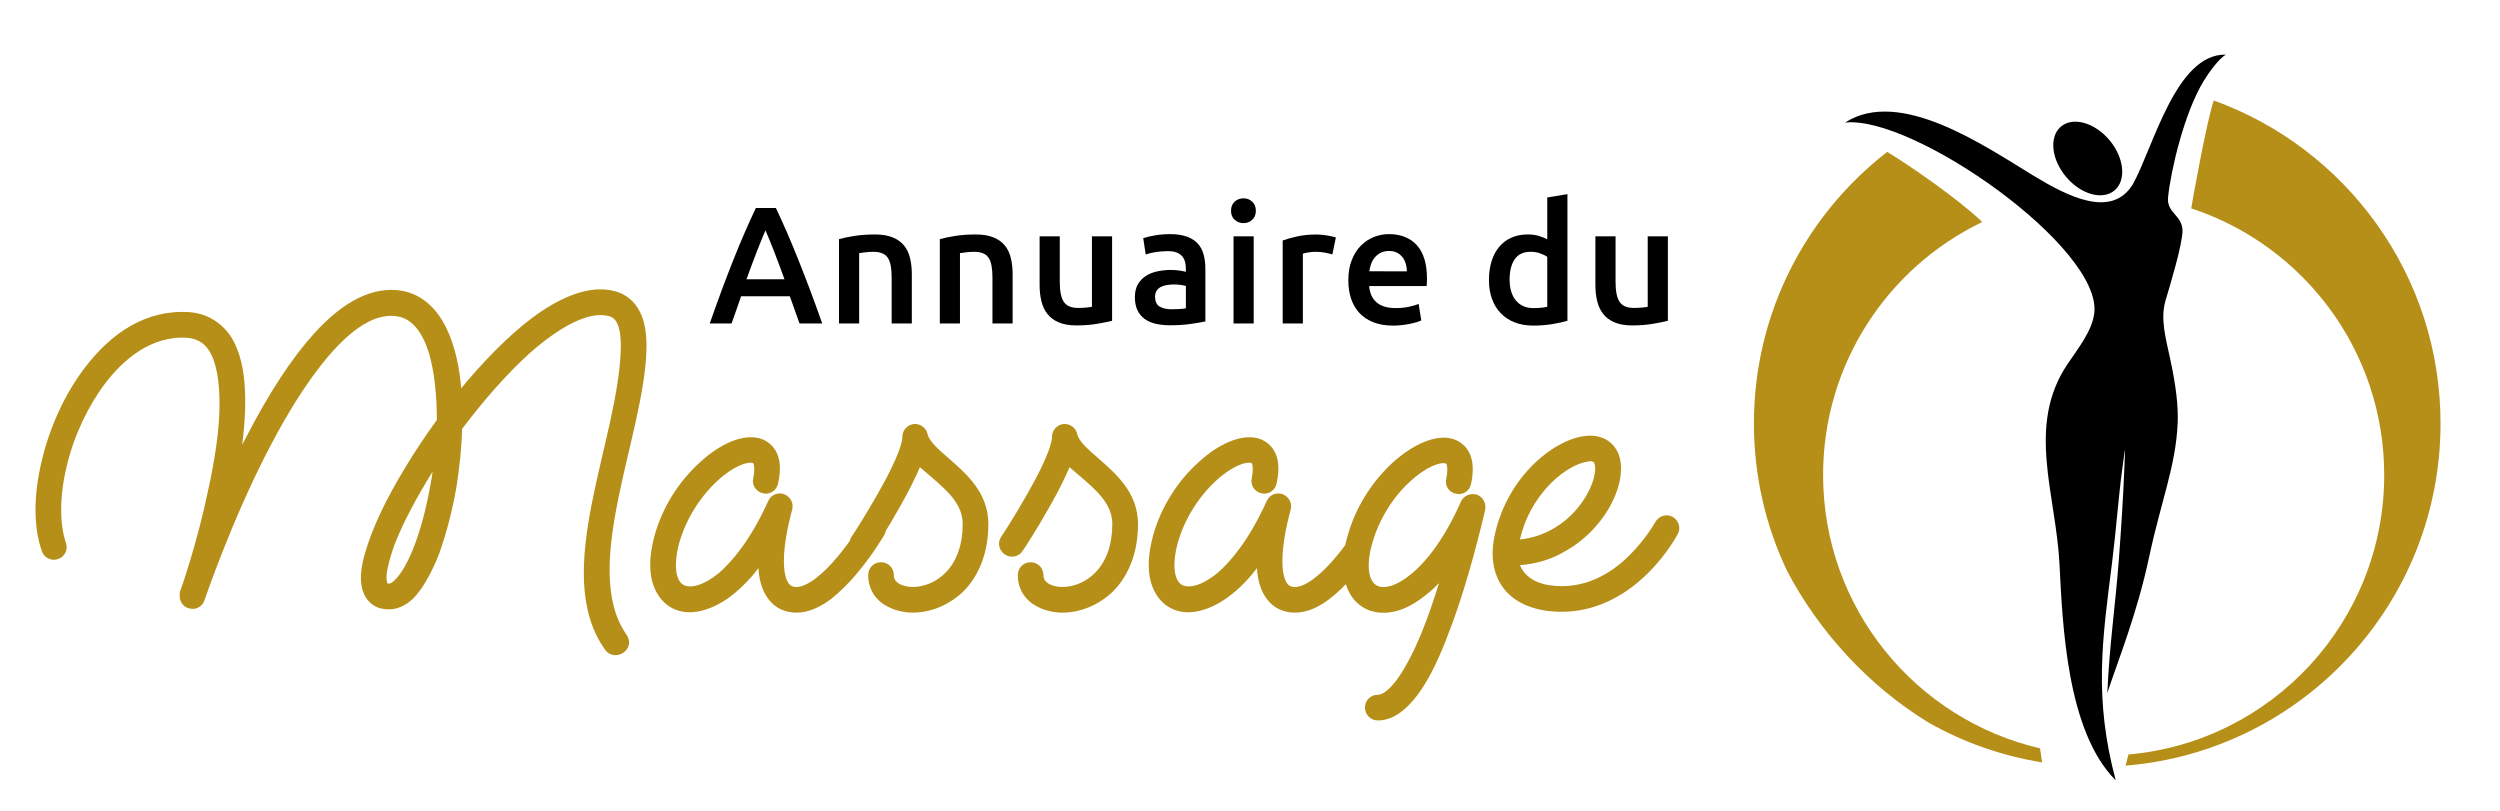
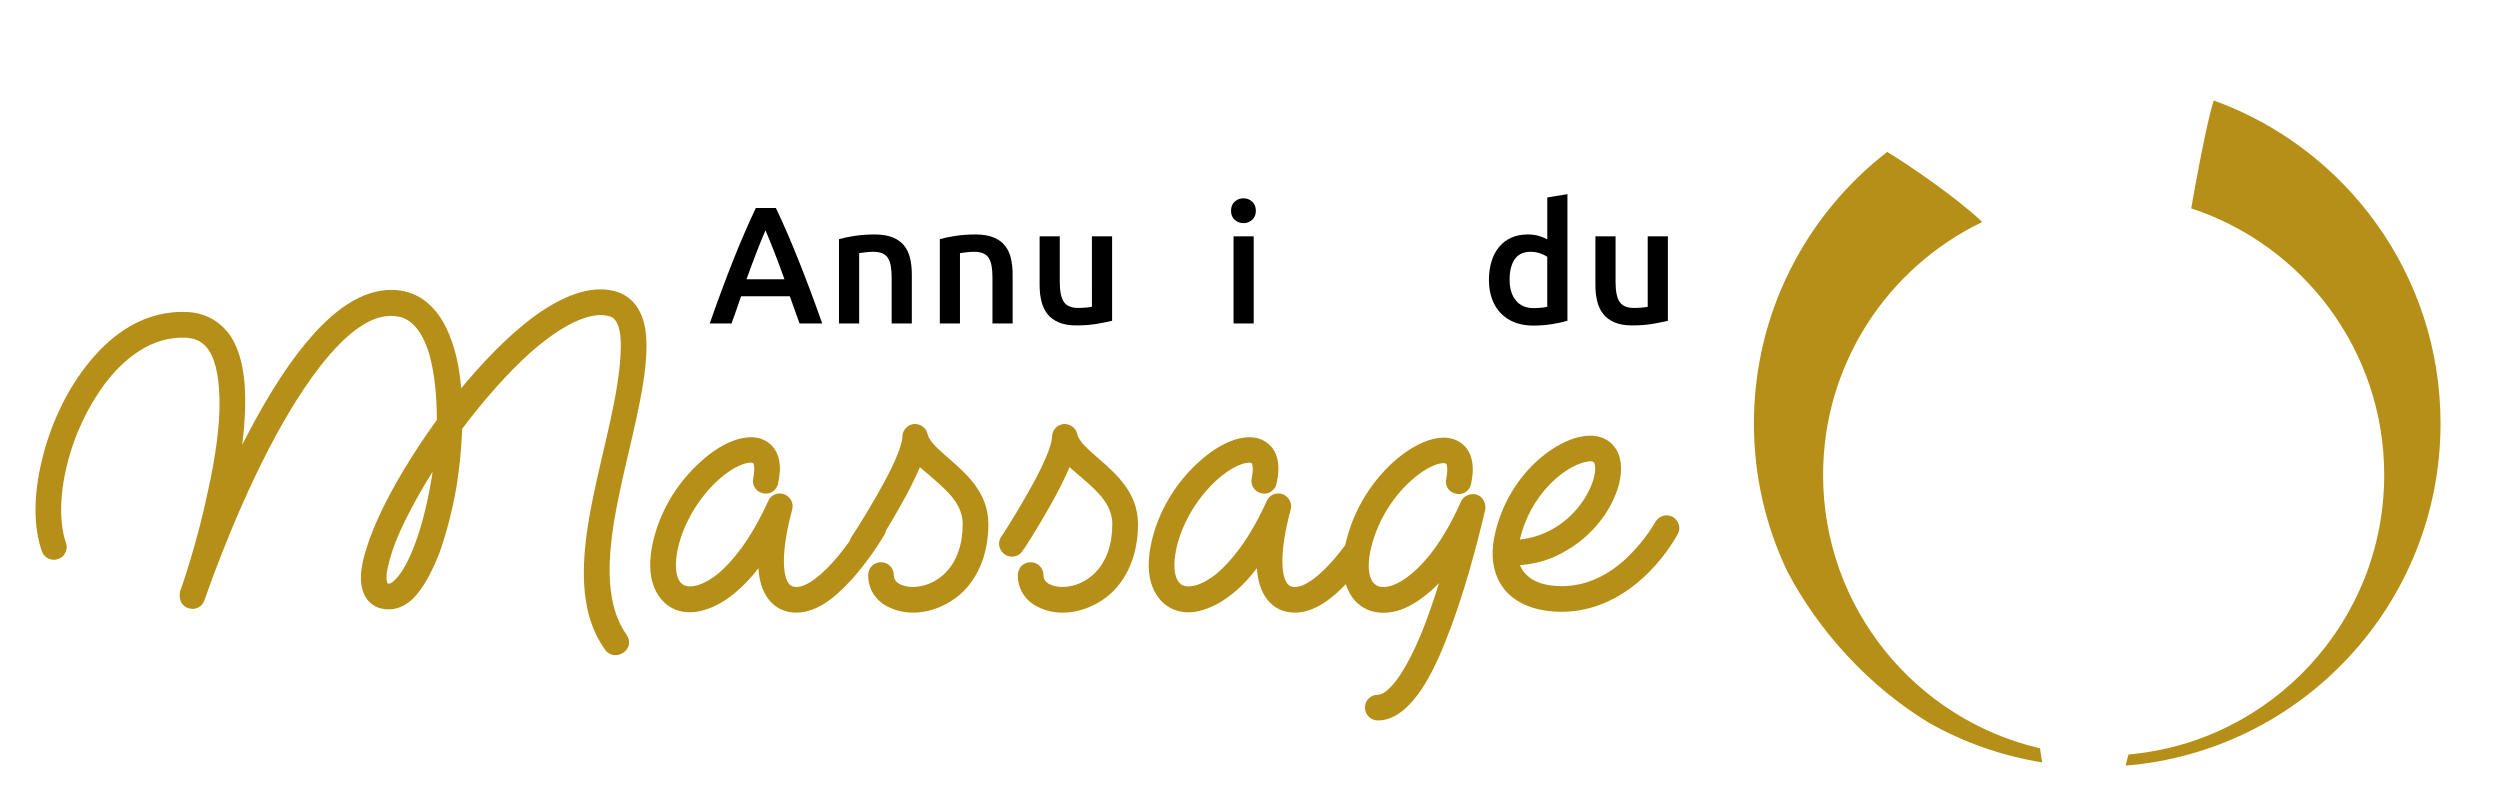
<svg xmlns="http://www.w3.org/2000/svg" version="1.1" id="Calque_1" x="0px" y="0px" width="208.844px" height="67.75px" viewBox="0 0 208.844 67.75" enable-background="new 0 0 208.844 67.75" xml:space="preserve">
  <g>
    <path fill="#B68F18" d="M53.503,26.147c-0.428-0.93-1.178-1.573-2.143-1.824c-1.752-0.464-3.826,0.143-6.184,1.716   c-1.893,1.287-4.003,3.289-6.111,5.753l-0.536,0.645c-0.256-3.146-1.372-7.503-4.968-8.149c-2.359-0.394-4.825,0.822-7.291,3.538   c-1.858,2.038-3.789,4.969-5.719,8.721l-0.321,0.608c0.144-1.072,0.215-2.073,0.25-3.003c0.071-2.715-0.322-4.682-1.216-6.076   c-0.822-1.179-2.001-1.894-3.467-2.001c-3.656-0.233-6.552,1.812-8.685,4.61c-1.644,2.145-2.931,4.896-3.61,7.756   c-0.714,2.931-0.714,5.611,0,7.613c0.179,0.536,0.787,0.856,1.359,0.644c0.535-0.18,0.857-0.788,0.643-1.359   c-0.536-1.572-0.536-3.932,0.072-6.397c0.606-2.572,1.786-5.039,3.252-6.969c1.393-1.822,3.752-3.967,6.827-3.752   c0.786,0.071,1.357,0.393,1.786,1.037c0.644,0.964,0.93,2.644,0.895,4.824c-0.037,1.896-0.358,4.183-0.93,6.791   c-0.929,4.503-2.322,8.472-2.359,8.507c-0.044,0.131-0.036,0.289-0.036,0.429c0,0.5,0.358,0.965,0.894,1.036   c0.5,0.106,1.036-0.215,1.179-0.716c0.036-0.071,2.18-6.469,5.362-12.616c1.62-3.116,6.446-11.863,10.757-11.078   c1.18,0.178,2.074,1.25,2.645,3.109c0.43,1.5,0.644,3.395,0.644,5.539c-0.964,1.322-1.858,2.68-2.681,4.039   c-1.537,2.536-2.645,4.86-3.216,6.753c-0.357,1.109-0.5,2.038-0.429,2.789c0.144,1.43,0.965,1.931,1.465,2.109   c0.572,0.178,1.68,0.355,2.86-0.751c0.786-0.786,1.536-2.073,2.215-3.825c0.572-1.607,1.073-3.503,1.43-5.538   c0.25-1.608,0.429-3.254,0.464-4.826c1.858-2.466,3.825-4.682,5.647-6.326c2.716-2.394,5.039-3.502,6.576-3.108   c0.322,0.071,1.074,0.286,1.037,2.645c-0.145,7.672-5.915,18.829-1.309,25.238c0.797,1.105,2.656-0.015,1.768-1.291   c-3.89-5.59,1.58-16.828,1.686-23.911C54.023,27.862,53.863,26.897,53.503,26.147z M35.992,40.3   c-0.644,3.825-1.823,7.005-3.002,8.148c-0.107,0.107-0.394,0.395-0.609,0.287c-0.034-0.035-0.142-0.251-0.069-0.895   c0.106-0.643,0.321-1.465,0.678-2.43c0.679-1.716,1.786-3.825,3.145-6.004C36.099,39.693,36.062,40.015,35.992,40.3z" />
    <path fill="#B68F18" d="M139.728,43.175c-0.535-0.286-1.178-0.071-1.465,0.465c0,0-0.752,1.357-2.109,2.716   c-1.715,1.716-3.645,2.609-5.682,2.609c-1.395,0-2.896-0.357-3.504-1.752c1.395-0.106,2.717-0.5,3.932-1.251   c1.252-0.715,2.324-1.751,3.145-2.931c1.254-1.858,1.682-3.825,1.146-5.146c-0.465-1.074-1.467-1.609-2.754-1.465   c-1.393,0.142-3.109,1.107-4.502,2.536c-1.609,1.645-2.682,3.753-3.109,5.933c-0.432,2.217,0.25,3.609,0.857,4.361   c1,1.216,2.68,1.857,4.789,1.857c2.609,0,5.111-1.143,7.256-3.287c1.57-1.572,2.393-3.146,2.43-3.218   C140.445,44.104,140.228,43.461,139.728,43.175z M129.47,40.457c1.252-1.286,2.502-1.823,3.182-1.895   c0.072-0.033,0.145-0.033,0.178-0.033c0.287,0,0.359,0.104,0.359,0.179c0.213,0.498-0.037,1.786-0.93,3.108   c-1.252,1.858-3.182,3.037-5.291,3.253C127.361,43.354,128.22,41.744,129.47,40.457z" />
    <path fill="#B68F18" d="M123.355,41.315c-0.537-0.143-1.109,0.108-1.322,0.608c-1.502,3.396-3.076,5.145-4.111,6.004   c-1.287,1.072-2.287,1.251-2.787,1.037c-0.822-0.286-1.037-1.716-0.5-3.574c0.535-1.93,1.68-3.824,3.18-5.183   c1.395-1.287,2.539-1.607,2.932-1.5c0.033,0,0.07,0.035,0.105,0.105c0.037,0.107,0.109,0.43-0.035,1.181   c-0.143,0.571,0.215,1.145,0.822,1.25c0.572,0.144,1.145-0.249,1.252-0.821c0.643-2.967-1.072-3.646-1.645-3.788   c-1.322-0.321-3.145,0.429-4.896,1.999c-1.787,1.646-3.146,3.825-3.789,6.185c-0.07,0.245-0.133,0.483-0.182,0.718   c-0.215,0.287-0.447,0.588-0.697,0.891c-1.357,1.645-2.643,2.608-3.504,2.608c-0.355,0-0.535-0.141-0.641-0.285   c-0.502-0.644-0.68-2.609,0.285-6.184c0.143-0.536-0.143-1.071-0.68-1.286c-0.535-0.178-1.107,0.071-1.322,0.572   c-1.535,3.395-3.109,5.146-4.145,6.04c-1.287,1.036-2.252,1.214-2.789,1.036c-0.82-0.285-1-1.716-0.5-3.572   c0.537-1.933,1.715-3.825,3.18-5.184c1.395-1.288,2.539-1.61,2.932-1.502c0.072,0,0.072,0.037,0.107,0.107   c0.035,0.106,0.105,0.428-0.035,1.181c-0.143,0.571,0.25,1.144,0.822,1.25c0.572,0.143,1.143-0.251,1.25-0.823   c0.68-2.966-1.072-3.645-1.609-3.785c-1.357-0.324-3.18,0.427-4.895,2c-1.824,1.644-3.182,3.823-3.824,6.183   c-0.393,1.466-0.465,2.751-0.18,3.824c0.59,2.095,2.404,2.999,4.432,2.322c1.727-0.524,3.375-2.035,4.432-3.467   c0.072,1.108,0.357,1.967,0.859,2.609c0.535,0.715,1.357,1.107,2.32,1.107c1.598,0,3.078-1.15,4.25-2.38   c0.342,1.096,1.037,1.86,1.99,2.203c0.717,0.249,1.539,0.249,2.396,0c0.82-0.252,1.643-0.752,2.465-1.431   c0.322-0.25,0.607-0.537,0.93-0.857c-0.428,1.393-0.893,2.751-1.393,4.001c-0.715,1.752-1.432,3.112-2.109,4.041   c-0.607,0.82-1.182,1.285-1.607,1.285c-0.609,0-1.074,0.465-1.074,1.072c0,0.572,0.465,1.072,1.074,1.072   c1.178,0,2.285-0.749,3.357-2.18c0.787-1.073,1.572-2.574,2.322-4.503c1.432-3.538,2.576-7.863,3.289-10.901   C124.175,42.067,123.89,41.495,123.355,41.315z" />
    <path fill="#B68F18" d="M91.743,38.278c-0.822-0.715-1.609-1.395-1.75-2.002c-0.107-0.536-0.607-0.893-1.145-0.856   c-0.572,0.07-0.965,0.535-0.965,1.071c0,0.286-0.145,1.43-2.074,4.789c-1.072,1.895-2.145,3.538-2.18,3.573   c-0.32,0.466-0.18,1.145,0.322,1.467c0.465,0.321,1.145,0.214,1.465-0.287c0.072-0.071,1.143-1.716,2.252-3.681   c0.82-1.43,1.322-2.502,1.68-3.323l1,0.858c1.322,1.142,2.572,2.25,2.572,3.894c0,1.717-0.5,3.116-1.428,4.057   c-0.752,0.764-1.752,1.197-2.752,1.197c-0.572,0-1.572-0.215-1.572-0.977c0-0.618-0.465-1.09-1.072-1.09s-1.072,0.472-1.072,1.09   c0,0.977,0.428,1.8,1.215,2.372c0.678,0.463,1.572,0.749,2.502,0.749c1.572,0,3.109-0.678,4.252-1.787   c0.93-0.935,2.074-2.716,2.074-5.611C95.068,41.139,93.208,39.565,91.743,38.278z" />
    <path fill="#B68F18" d="M79.243,38.278c-0.824-0.715-1.609-1.395-1.752-2.002c-0.107-0.536-0.607-0.893-1.145-0.856   c-0.57,0.07-0.965,0.535-0.965,1.071c0,0.286-0.143,1.43-2.072,4.789c-1.072,1.895-2.145,3.538-2.18,3.573   c-0.074,0.107-0.123,0.225-0.15,0.347c-0.273,0.383-0.592,0.804-0.941,1.227c-1.357,1.645-2.645,2.608-3.502,2.608   c-0.357,0-0.535-0.141-0.643-0.285c-0.5-0.644-0.68-2.609,0.285-6.184c0.143-0.536-0.143-1.071-0.68-1.286   c-0.537-0.178-1.109,0.071-1.322,0.572c-1.537,3.395-3.109,5.146-4.146,6.04c-1.287,1.036-2.252,1.214-2.787,1.036   c-0.822-0.285-1-1.716-0.5-3.572c0.537-1.933,1.715-3.825,3.18-5.184c1.395-1.288,2.539-1.61,2.932-1.502   c0.07,0,0.07,0.037,0.105,0.107c0.037,0.106,0.109,0.428-0.035,1.181c-0.143,0.571,0.252,1.144,0.824,1.25   c0.572,0.143,1.143-0.251,1.25-0.823c0.678-2.966-1.072-3.645-1.607-3.785c-1.359-0.324-3.182,0.427-4.896,2   c-1.824,1.644-3.182,3.823-3.826,6.183c-0.393,1.466-0.465,2.751-0.178,3.824c0.322,1.143,1.035,2,2.035,2.358   c0.717,0.249,1.539,0.249,2.396-0.036c0.822-0.25,1.645-0.714,2.467-1.393c0.68-0.572,1.357-1.252,1.965-2.074   c0.07,1.108,0.357,1.967,0.857,2.609c0.537,0.715,1.359,1.107,2.324,1.107c0.93,0,1.893-0.393,2.895-1.144   c0.715-0.572,1.5-1.321,2.252-2.251c1.285-1.536,2.18-3.073,2.215-3.145c0.059-0.105,0.1-0.216,0.119-0.327   c0.35-0.57,0.746-1.244,1.15-1.961c0.822-1.43,1.322-2.502,1.68-3.323l1.002,0.858c1.322,1.142,2.572,2.25,2.572,3.894   c0,1.717-0.5,3.116-1.43,4.057c-0.75,0.764-1.752,1.197-2.75,1.197c-0.572,0-1.572-0.215-1.572-0.977   c0-0.618-0.467-1.09-1.074-1.09c-0.605,0-1.07,0.472-1.07,1.09c0,0.977,0.428,1.8,1.213,2.372c0.682,0.463,1.572,0.749,2.504,0.749   c1.57,0,3.107-0.678,4.252-1.787c0.93-0.935,2.072-2.716,2.072-5.611C82.566,41.139,80.708,39.565,79.243,38.278z" />
  </g>
  <path fill="#B68F18" d="M157.654,12.689c1.719,1.036,5.836,3.848,7.932,5.849l-0.05,0.035c-7.835,3.791-13.239,11.819-13.239,21.105  c0,11.118,7.738,20.427,18.121,22.835c0.057,0.35,0.128,0.908,0.178,1.176c-3.398-0.547-6.598-1.689-9.484-3.324  c-5.053-3.08-9.193-7.66-11.813-12.651c-1.782-3.737-2.781-7.919-2.781-12.334C146.516,26.147,150.878,17.935,157.654,12.689  L157.654,12.689z" />
-   <path fill-rule="evenodd" clip-rule="evenodd" d="M185.941,4.564c-0.556,0.317-1.38,1.428-1.85,2.198  c-1.637,2.687-2.75,7.5-2.977,9.717c-0.133,1.311,1.172,1.488,1.207,2.76c0.029,1.095-1.087,4.749-1.41,5.836  c-0.467,1.578,0.008,3.145,0.421,5.096c0.451,2.131,0.646,3.785,0.585,5.176c-0.152,3.573-1.39,6.526-2.379,11.159  c-1.035,4.852-2.588,8.603-3.498,11.384c0.176-3.976,0.662-7.229,0.957-11.055c0.194-2.503,0.389-5.688,0.453-7.437  c0.092-2.37,0.145-2.45-0.191,0.015c-0.271,1.978-0.498,5.017-0.815,7.526c-0.823,6.515-1.547,11.347,0.298,18.246  c-4.114-4.097-4.442-13.122-4.698-18.09c-0.302-5.834-2.782-11.544,0.665-16.669c0.909-1.351,2.027-2.741,2.235-4.209  c0.772-5.459-15.122-16.625-20.815-15.975c4.585-2.975,11.717,1.99,15.737,4.428c2.814,1.706,6.53,3.649,8.314,0.711  C179.887,12.305,181.77,4.47,185.941,4.564L185.941,4.564L185.941,4.564z M172.347,10.442c-1.113,0.705-1.093,2.528,0.045,4.074  c1.137,1.545,2.961,2.226,4.073,1.521s1.093-2.528-0.044-4.074C175.283,10.419,173.46,9.737,172.347,10.442L172.347,10.442  L172.347,10.442z" />
  <path fill="#B68F18" d="M177.564,63.959l0.244-0.933c11.974-1.05,21.363-11.1,21.363-23.349c0-10.387-6.76-19.195-16.121-22.27  c0.118-0.733,1.254-7.125,1.881-9.014c11.047,3.985,18.945,14.562,18.945,26.985C203.876,50.422,192.295,62.759,177.564,63.959  L177.564,63.959z" />
  <g>
    <path d="M66.791,27.019c-0.13-0.38-0.265-0.756-0.404-1.127s-0.274-0.751-0.405-1.141h-4.073c-0.131,0.39-0.264,0.772-0.398,1.148   c-0.135,0.376-0.268,0.75-0.397,1.121h-1.823c0.361-1.03,0.704-1.981,1.029-2.853c0.324-0.872,0.642-1.698,0.952-2.478   s0.618-1.521,0.925-2.227c0.306-0.705,0.621-1.401,0.945-2.087h1.675c0.324,0.687,0.64,1.382,0.946,2.087   c0.306,0.706,0.614,1.448,0.925,2.227c0.312,0.779,0.632,1.605,0.961,2.478s0.675,1.823,1.037,2.853H66.791z M63.946,19.239   c-0.214,0.492-0.458,1.09-0.731,1.795c-0.273,0.706-0.559,1.471-0.855,2.296h3.173c-0.297-0.826-0.584-1.596-0.862-2.31   S64.149,19.712,63.946,19.239z" />
    <path d="M70.089,19.977c0.325-0.093,0.747-0.181,1.267-0.265s1.095-0.125,1.727-0.125c0.594,0,1.09,0.081,1.489,0.244   c0.398,0.162,0.717,0.39,0.953,0.682c0.236,0.292,0.403,0.645,0.501,1.058c0.098,0.413,0.146,0.865,0.146,1.357v4.092h-1.685   v-3.828c0-0.39-0.025-0.721-0.076-0.995c-0.052-0.273-0.135-0.496-0.251-0.668c-0.116-0.171-0.273-0.297-0.473-0.375   c-0.2-0.079-0.443-0.119-0.731-0.119c-0.213,0-0.436,0.014-0.668,0.042c-0.231,0.028-0.403,0.051-0.515,0.069v5.874h-1.685V19.977z   " />
    <path d="M78.51,19.977c0.325-0.093,0.747-0.181,1.267-0.265s1.095-0.125,1.727-0.125c0.594,0,1.09,0.081,1.489,0.244   c0.398,0.162,0.717,0.39,0.953,0.682c0.236,0.292,0.403,0.645,0.501,1.058c0.098,0.413,0.146,0.865,0.146,1.357v4.092h-1.685   v-3.828c0-0.39-0.025-0.721-0.076-0.995c-0.052-0.273-0.135-0.496-0.251-0.668c-0.116-0.171-0.273-0.297-0.473-0.375   c-0.2-0.079-0.443-0.119-0.731-0.119c-0.213,0-0.436,0.014-0.668,0.042c-0.231,0.028-0.403,0.051-0.515,0.069v5.874H78.51V19.977z" />
    <path d="M92.902,26.796c-0.325,0.083-0.747,0.169-1.267,0.257c-0.521,0.088-1.091,0.132-1.712,0.132   c-0.585,0-1.074-0.083-1.469-0.25s-0.71-0.399-0.946-0.696S87.102,25.588,87,25.175c-0.103-0.413-0.153-0.865-0.153-1.357V19.74   h1.684v3.813c0,0.78,0.114,1.336,0.342,1.67c0.227,0.334,0.623,0.501,1.189,0.501c0.204,0,0.42-0.009,0.647-0.028   s0.396-0.042,0.508-0.069V19.74h1.685V26.796z" />
-     <path d="M97.744,19.559c0.557,0,1.025,0.069,1.406,0.208c0.38,0.139,0.684,0.334,0.911,0.585c0.228,0.25,0.39,0.554,0.487,0.912   c0.098,0.357,0.146,0.749,0.146,1.176v4.412c-0.26,0.056-0.652,0.123-1.177,0.202s-1.115,0.119-1.774,0.119   c-0.436,0-0.835-0.042-1.196-0.125c-0.362-0.083-0.671-0.218-0.926-0.404c-0.256-0.186-0.455-0.426-0.599-0.724   c-0.144-0.297-0.216-0.663-0.216-1.1c0-0.417,0.081-0.77,0.243-1.058c0.163-0.288,0.383-0.522,0.661-0.703   c0.279-0.181,0.602-0.311,0.968-0.39c0.366-0.079,0.749-0.118,1.148-0.118c0.186,0,0.38,0.012,0.584,0.035   c0.204,0.023,0.423,0.063,0.654,0.119v-0.278c0-0.195-0.023-0.38-0.069-0.557c-0.047-0.176-0.128-0.332-0.243-0.466   c-0.116-0.135-0.27-0.239-0.46-0.313c-0.19-0.074-0.429-0.111-0.717-0.111c-0.39,0-0.747,0.028-1.071,0.083   c-0.325,0.056-0.59,0.121-0.794,0.195l-0.208-1.364c0.213-0.074,0.523-0.148,0.933-0.223   C96.845,19.596,97.281,19.559,97.744,19.559z M97.884,25.836c0.52,0,0.914-0.028,1.183-0.083v-1.865   c-0.093-0.028-0.228-0.056-0.403-0.083c-0.177-0.028-0.371-0.042-0.585-0.042c-0.186,0-0.373,0.014-0.563,0.042   S97.154,23.883,97,23.957s-0.276,0.179-0.369,0.313c-0.093,0.135-0.139,0.304-0.139,0.508c0,0.399,0.125,0.675,0.375,0.828   C97.118,25.759,97.457,25.836,97.884,25.836z" />
    <path d="M104.911,17.61c0,0.315-0.102,0.566-0.306,0.751c-0.204,0.186-0.445,0.279-0.724,0.279c-0.288,0-0.534-0.093-0.738-0.279   c-0.204-0.185-0.306-0.436-0.306-0.751c0-0.325,0.102-0.58,0.306-0.765s0.45-0.279,0.738-0.279c0.278,0,0.52,0.093,0.724,0.279   S104.911,17.286,104.911,17.61z M104.731,27.019h-1.684V19.74h1.684V27.019z" />
-     <path d="M111.301,21.257c-0.14-0.046-0.332-0.095-0.578-0.146c-0.246-0.051-0.531-0.077-0.855-0.077   c-0.187,0-0.383,0.019-0.592,0.056c-0.209,0.037-0.355,0.07-0.438,0.098v5.832h-1.685v-6.931c0.325-0.121,0.731-0.234,1.218-0.341   c0.487-0.107,1.028-0.16,1.622-0.16c0.111,0,0.241,0.007,0.39,0.021c0.148,0.014,0.297,0.032,0.445,0.056   c0.148,0.023,0.292,0.051,0.432,0.083c0.139,0.032,0.25,0.063,0.334,0.09L111.301,21.257z" />
-     <path d="M112.636,23.414c0-0.64,0.095-1.201,0.285-1.684c0.19-0.482,0.443-0.884,0.759-1.204c0.315-0.32,0.677-0.562,1.086-0.724   c0.408-0.163,0.825-0.244,1.252-0.244c1.002,0,1.784,0.311,2.346,0.933s0.842,1.549,0.842,2.783c0,0.093-0.002,0.197-0.007,0.313   s-0.012,0.22-0.021,0.313h-4.802c0.046,0.584,0.252,1.037,0.619,1.357c0.366,0.32,0.897,0.48,1.594,0.48   c0.408,0,0.781-0.037,1.12-0.111s0.605-0.153,0.8-0.237l0.223,1.378c-0.093,0.046-0.22,0.095-0.382,0.146   c-0.163,0.051-0.349,0.098-0.558,0.139c-0.208,0.042-0.434,0.077-0.675,0.104S116.63,27.2,116.38,27.2   c-0.641,0-1.197-0.096-1.67-0.286c-0.474-0.19-0.863-0.455-1.17-0.793c-0.306-0.338-0.533-0.737-0.682-1.197   C112.71,24.465,112.636,23.962,112.636,23.414z M117.522,22.663c0-0.232-0.033-0.452-0.098-0.661   c-0.065-0.208-0.16-0.39-0.285-0.542c-0.126-0.153-0.278-0.274-0.46-0.362c-0.181-0.088-0.396-0.132-0.646-0.132   c-0.261,0-0.487,0.048-0.683,0.146c-0.194,0.098-0.359,0.225-0.494,0.383s-0.238,0.339-0.313,0.543   c-0.075,0.204-0.126,0.413-0.153,0.626H117.522z" />
    <path d="M130.939,26.796c-0.334,0.102-0.754,0.195-1.26,0.278s-1.037,0.125-1.594,0.125c-0.575,0-1.09-0.088-1.545-0.265   c-0.454-0.176-0.842-0.429-1.162-0.758c-0.32-0.33-0.566-0.729-0.737-1.197c-0.172-0.468-0.258-0.995-0.258-1.58   c0-0.575,0.072-1.097,0.216-1.566c0.144-0.468,0.354-0.87,0.633-1.204c0.279-0.334,0.617-0.592,1.017-0.772   c0.398-0.181,0.858-0.271,1.378-0.271c0.353,0,0.663,0.042,0.933,0.125c0.269,0.083,0.501,0.177,0.695,0.278v-3.493l1.685-0.278   V26.796z M126.109,23.358c0,0.743,0.177,1.325,0.529,1.747s0.84,0.633,1.461,0.633c0.27,0,0.499-0.012,0.689-0.035   c0.189-0.023,0.346-0.048,0.466-0.076v-4.176c-0.148-0.102-0.346-0.197-0.591-0.285c-0.246-0.088-0.509-0.132-0.787-0.132   c-0.612,0-1.06,0.209-1.343,0.626S126.109,22.644,126.109,23.358z" />
    <path d="M139.331,26.796c-0.325,0.083-0.747,0.169-1.267,0.257c-0.521,0.088-1.091,0.132-1.712,0.132   c-0.585,0-1.074-0.083-1.469-0.25s-0.71-0.399-0.946-0.696s-0.406-0.652-0.508-1.065c-0.103-0.413-0.153-0.865-0.153-1.357V19.74   h1.684v3.813c0,0.78,0.114,1.336,0.342,1.67c0.227,0.334,0.623,0.501,1.189,0.501c0.204,0,0.42-0.009,0.647-0.028   s0.396-0.042,0.508-0.069V19.74h1.685V26.796z" />
  </g>
</svg>